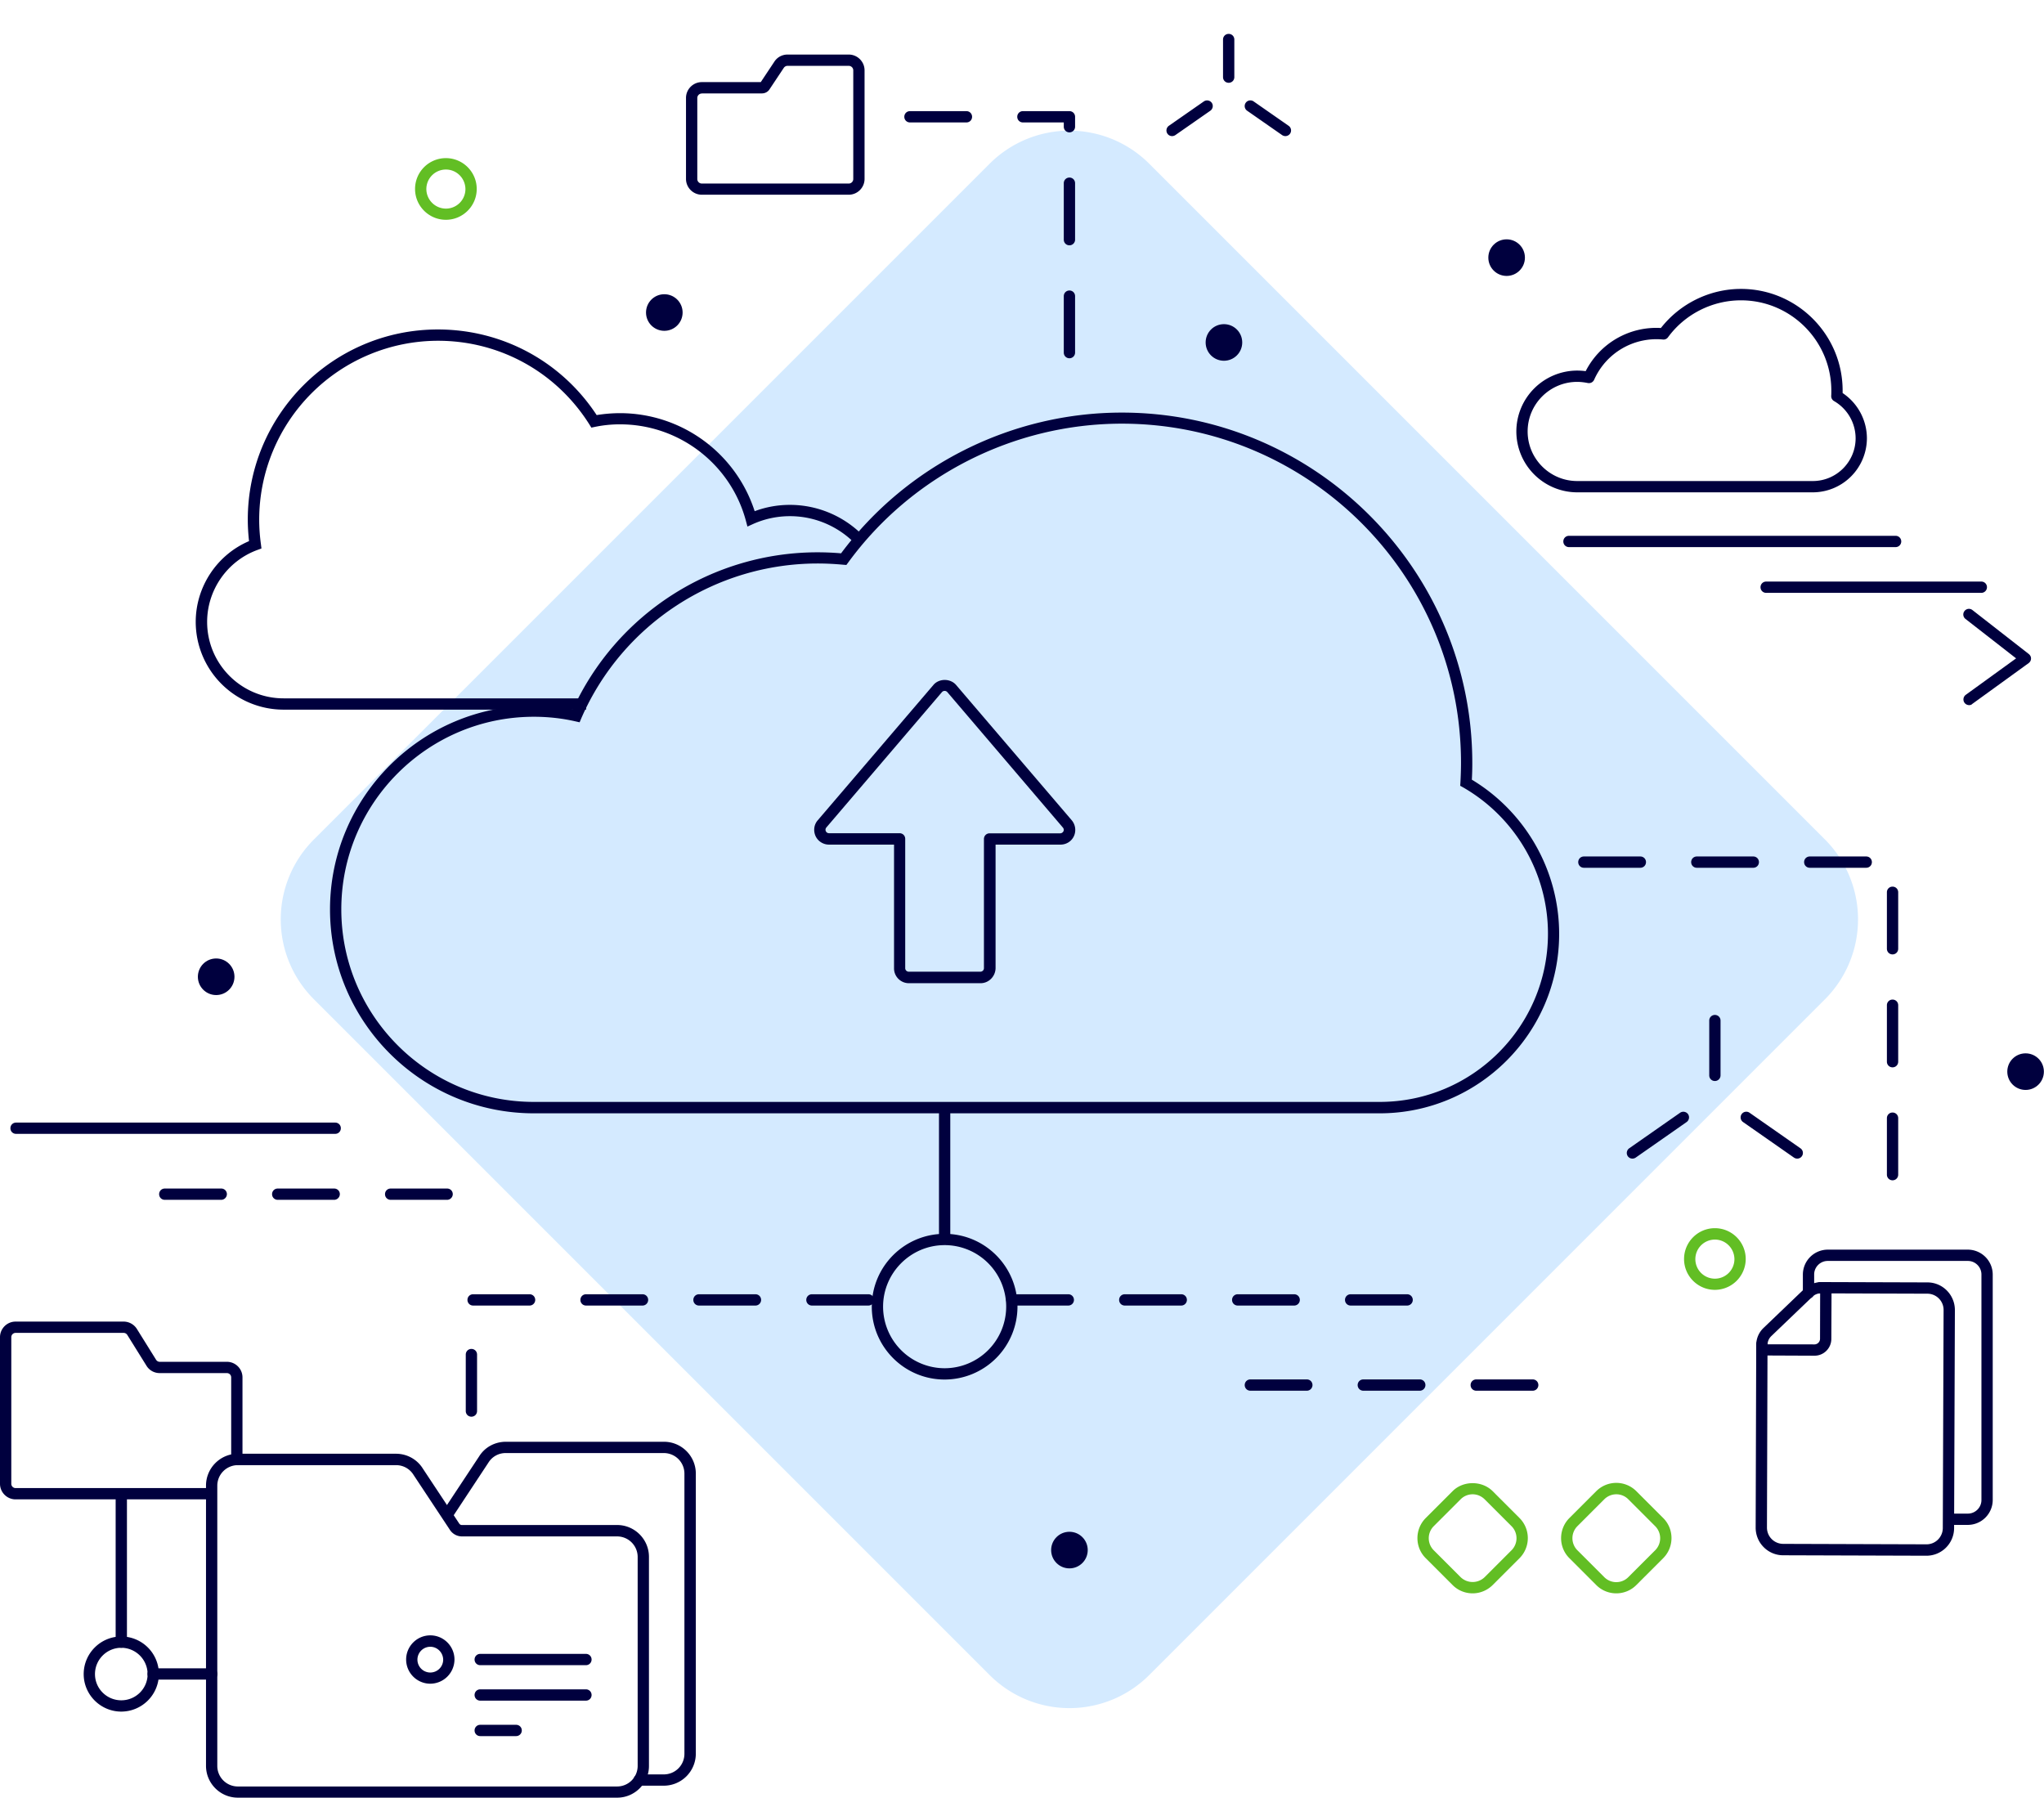
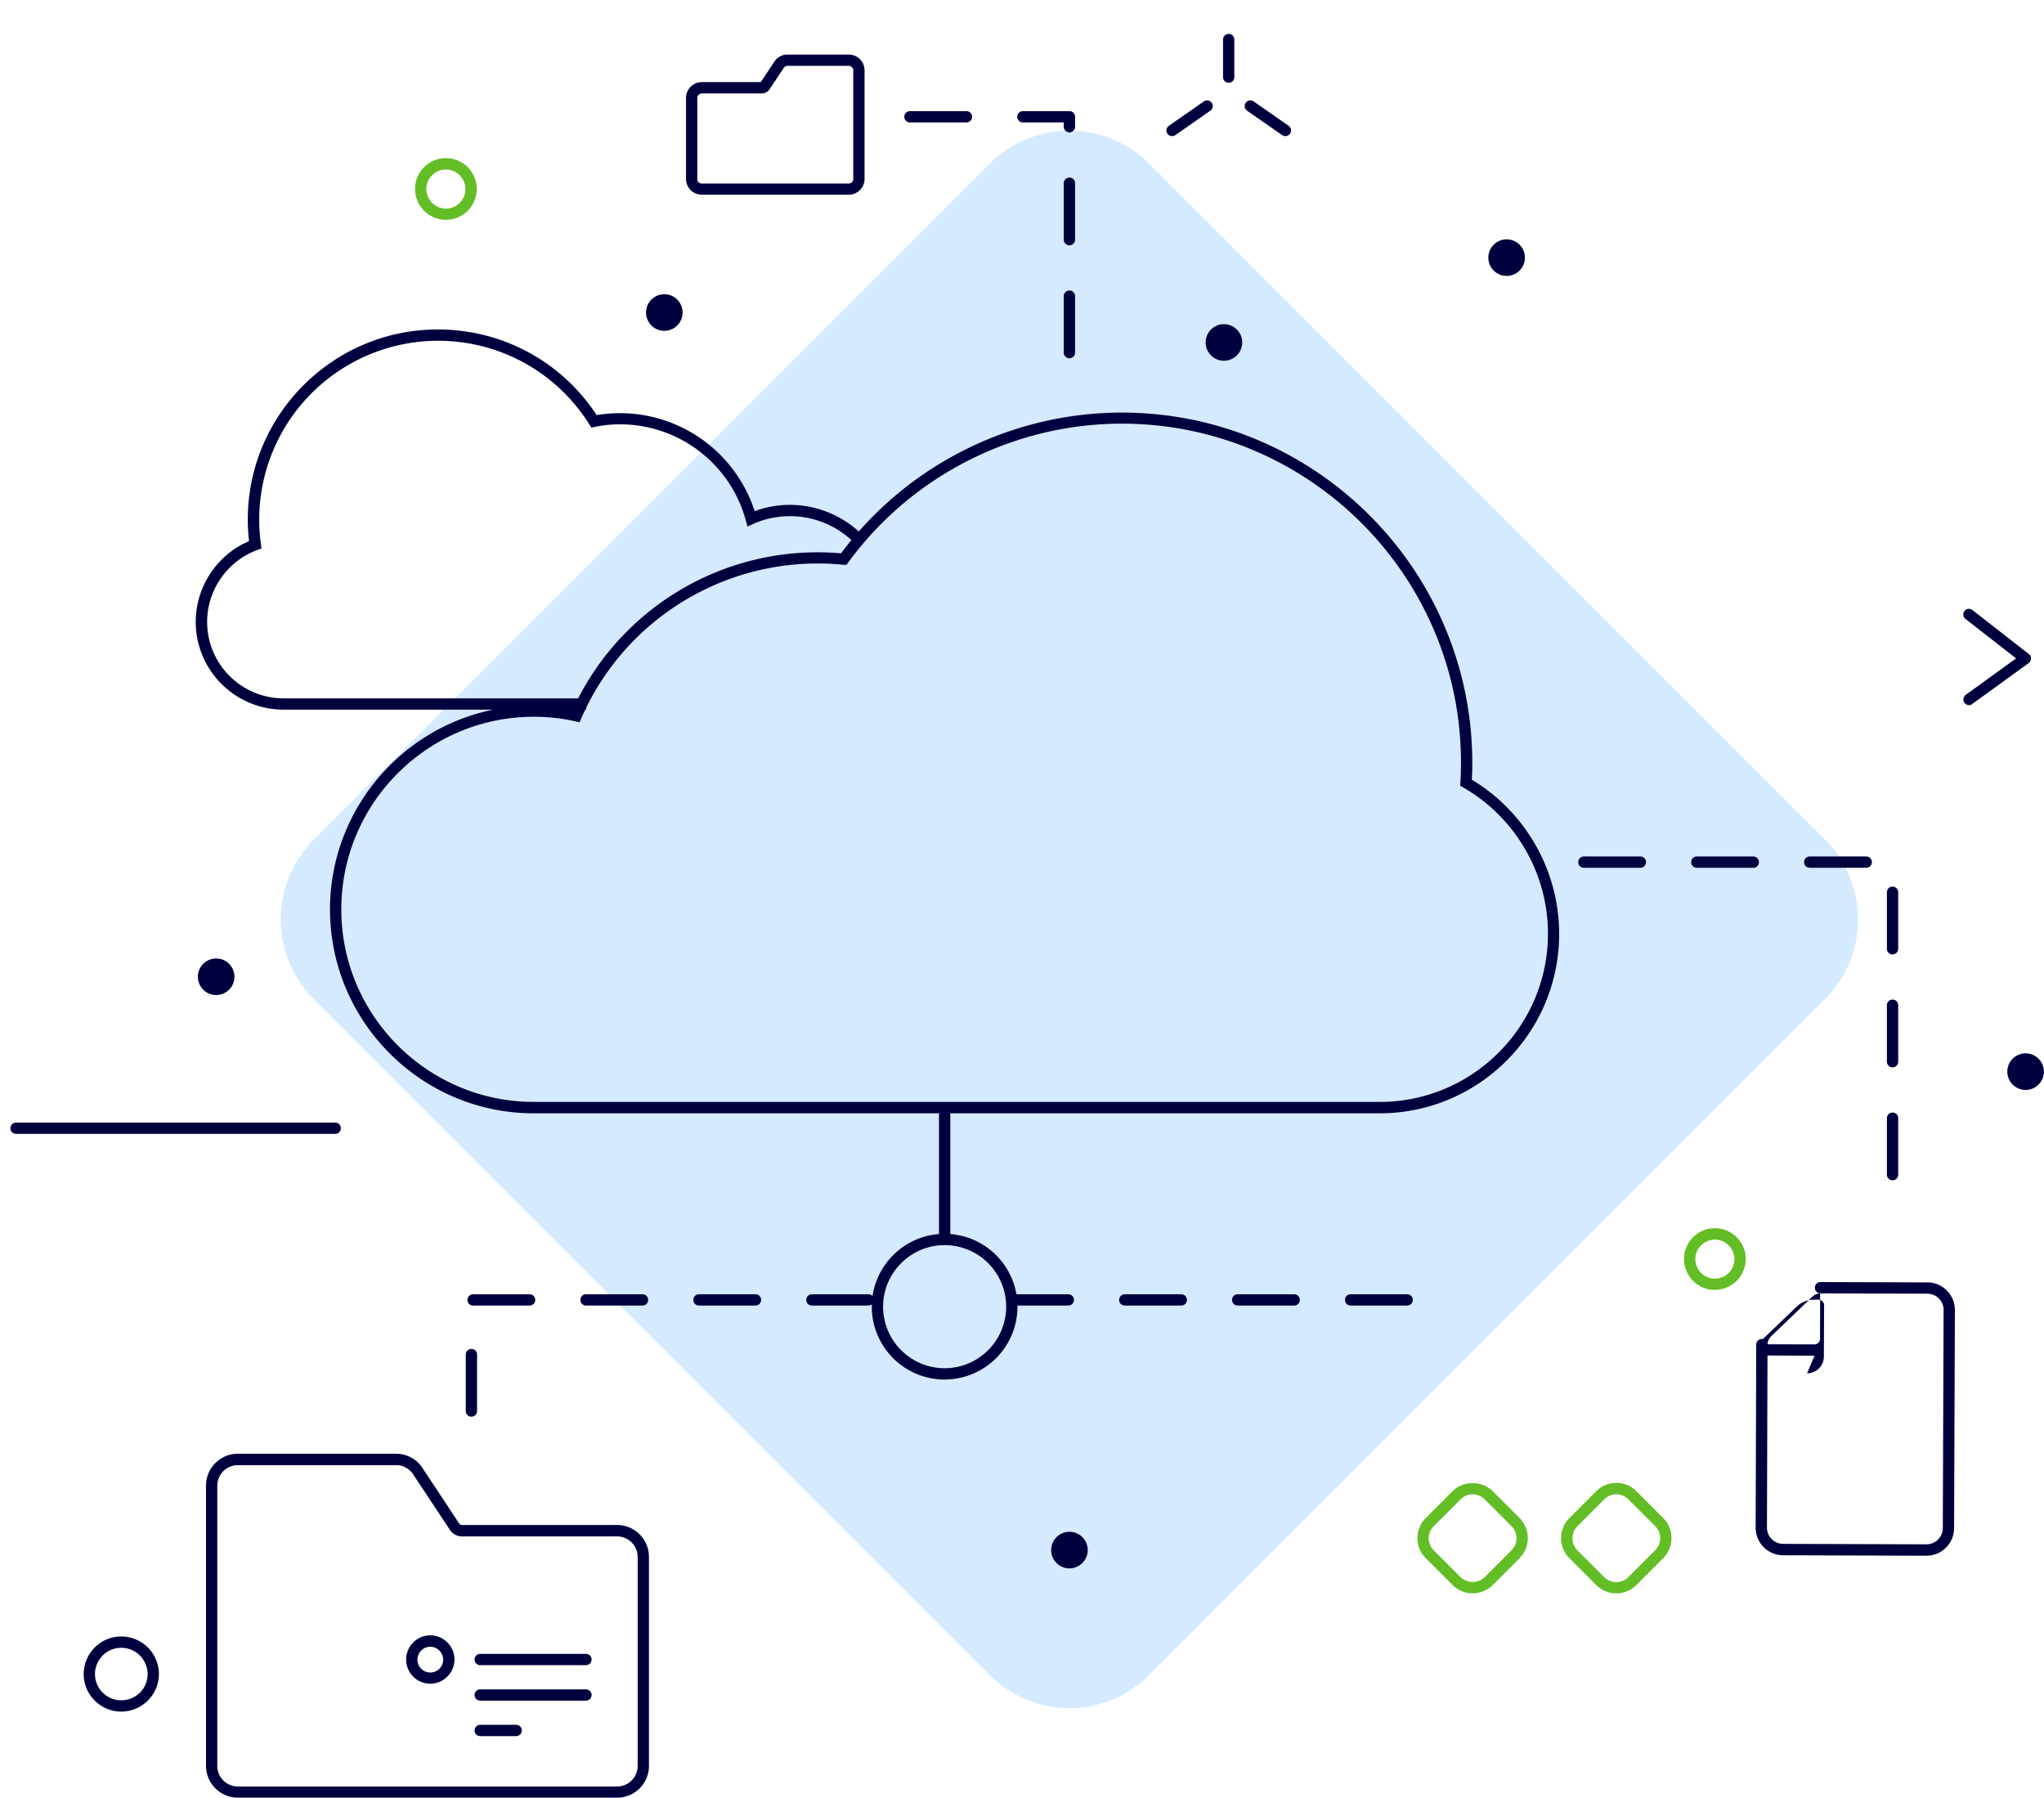
<svg xmlns="http://www.w3.org/2000/svg" baseProfile="tiny" viewBox="0 0 180.98 159.16" overflow="visible">
  <path fill="#d4eaff" d="M161.59 88.47l-59.83 59.83a9.99 9.99 0 0 1-14.14 0L27.79 88.47a9.99 9.99 0 0 1 0-14.14L87.62 14.5a9.99 9.99 0 0 1 14.14 0l59.83 59.83a10.01 10.01 0 0 1 0 14.14z" />
  <g fill="#00003e">
-     <path d="M58.78 158.1h-2.19c-.28 0-.5-.22-.5-.5s.22-.5.5-.5h2.19a1.82 1.82 0 0 0 1.82-1.82v-24.81a1.82 1.82 0 0 0-1.82-1.82h-14a1.78 1.78 0 0 0-1.53.84l-3.22 4.88a.5.5 0 0 1-.69.14.5.5 0 0 1-.14-.69l3.22-4.87c.5-.81 1.39-1.3 2.37-1.3h14c1.55 0 2.82 1.26 2.82 2.82v24.81a2.84 2.84 0 0 1-2.83 2.82zm-40.57-25.35H1.38c-.76 0-1.38-.62-1.38-1.38v-12.98c0-.76.62-1.38 1.38-1.38h9.57c.47 0 .92.25 1.17.65l1.7 2.73c.07.11.19.18.32.18h5.95c.76 0 1.38.62 1.38 1.38v7.27c0 .28-.22.5-.5.5s-.5-.22-.5-.5v-7.27a.38.38 0 0 0-.38-.38h-5.95c-.48 0-.92-.24-1.17-.65l-1.7-2.73c-.07-.11-.19-.18-.32-.18H1.38a.38.38 0 0 0-.38.38v12.98a.38.38 0 0 0 .38.38h16.83c.28 0 .5.22.5.5s-.22.5-.5.5z" />
-     <path d="M10.74 145.89c-.28 0-.5-.22-.5-.5v-12.83c0-.28.22-.5.5-.5s.5.22.5.5v12.83a.51.51 0 0 1-.5.5zm8.01 2.82h-5.19c-.28 0-.5-.22-.5-.5s.22-.5.5-.5h5.19c.28 0 .5.22.5.5s-.22.5-.5.5z" />
    <path d="M10.74 151.54c-1.83 0-3.33-1.49-3.33-3.32s1.49-3.33 3.33-3.33a3.33 3.33 0 0 1 3.33 3.33 3.34 3.34 0 0 1-3.33 3.32zm0-5.65c-1.28 0-2.33 1.04-2.33 2.33 0 1.28 1.04 2.32 2.33 2.32s2.33-1.04 2.33-2.32a2.34 2.34 0 0 0-2.33-2.33zm43.91 13.27H21.06c-1.55 0-2.82-1.26-2.82-2.82v-24.81c0-1.55 1.26-2.82 2.82-2.82h14c.98 0 1.88.5 2.39 1.33l3.19 4.82c.05.08.12.16.25.16h13.75c1.55 0 2.82 1.26 2.82 2.82v18.5c.01 1.55-1.26 2.82-2.81 2.82zm-33.59-29.44a1.82 1.82 0 0 0-1.82 1.82v24.81a1.82 1.82 0 0 0 1.82 1.82h33.58a1.82 1.82 0 0 0 1.82-1.82v-18.5a1.82 1.82 0 0 0-1.82-1.82H40.9a1.28 1.28 0 0 1-1.09-.62l-3.19-4.82a1.81 1.81 0 0 0-1.55-.87H21.06zm30.82 17.71h-9.36c-.28 0-.5-.22-.5-.5s.22-.5.5-.5h9.36c.28 0 .5.22.5.5s-.22.5-.5.5zm0 3.14h-9.36c-.28 0-.5-.22-.5-.5s.22-.5.5-.5h9.36c.28 0 .5.22.5.5s-.22.5-.5.5zm-6.18 3.14h-3.18c-.28 0-.5-.22-.5-.5s.22-.5.5-.5h3.18c.28 0 .5.22.5.5a.5.5 0 0 1-.5.5zm-7.6-4.64c-1.18 0-2.14-.96-2.14-2.14s.96-2.14 2.14-2.14 2.14.96 2.14 2.14a2.15 2.15 0 0 1-2.14 2.14zm0-3.27a1.14 1.14 0 1 0 1.14 1.14c-.01-.63-.52-1.14-1.14-1.14zM75.15 17.24H62.14c-.77 0-1.4-.63-1.4-1.4V8.67c0-.77.63-1.4 1.4-1.4h5.22l1.19-1.79c.25-.4.69-.65 1.18-.65h5.42c.77 0 1.4.63 1.4 1.4v9.61c0 .77-.63 1.4-1.4 1.4zM62.14 8.28a.4.4 0 0 0-.4.4v7.17a.4.4 0 0 0 .4.4h13.01a.4.4 0 0 0 .4-.4V6.23a.4.4 0 0 0-.4-.4h-5.42c-.14 0-.26.07-.34.19L68.14 7.9c-.14.23-.4.37-.68.37h-5.32zm5.17-.92h0zM51.89 62.83H25.1a7.78 7.78 0 0 1-7.77-7.77c0-3.11 1.88-5.94 4.72-7.15-.07-.64-.11-1.28-.11-1.91 0-9.28 7.55-16.83 16.83-16.83 5.71 0 10.94 2.83 14.06 7.58a13.04 13.04 0 0 1 2.07-.17 12.54 12.54 0 0 1 11.92 8.68c.99-.37 2.04-.56 3.12-.56 2.55 0 4.99 1.08 6.71 2.97l-.74.67c-1.53-1.68-3.7-2.64-5.96-2.64-1.13 0-2.22.23-3.24.68l-.53.24-.15-.56c-1.36-5-5.93-8.49-11.12-8.49a10.83 10.83 0 0 0-2.21.22l-.34.07-.18-.29c-2.92-4.63-7.93-7.4-13.4-7.4A15.85 15.85 0 0 0 22.95 46c0 .71.05 1.43.15 2.16l.05.4-.38.14c-2.65.98-4.43 3.54-4.43 6.36 0 3.74 3.04 6.77 6.77 6.77h26.78v1zm31.25 35.24h1v11.87h-1zm41.45 17.52h-5c-.28 0-.5-.22-.5-.5s.22-.5.5-.5h5c.28 0 .5.22.5.5a.5.5 0 0 1-.5.5zm-10 0h-5c-.28 0-.5-.22-.5-.5s.22-.5.5-.5h5c.28 0 .5.22.5.5a.5.5 0 0 1-.5.5zm-10 0h-5c-.28 0-.5-.22-.5-.5s.22-.5.5-.5h5c.28 0 .5.22.5.5a.5.5 0 0 1-.5.5zm-10 0h-5c-.28 0-.5-.22-.5-.5s.22-.5.5-.5h5c.28 0 .5.22.5.5a.5.5 0 0 1-.5.5zm-52.85 9.84c-.28 0-.5-.22-.5-.5v-5c0-.28.22-.5.5-.5s.5.22.5.5v5c0 .28-.22.5-.5.5zm35.15-9.84h-5c-.28 0-.5-.22-.5-.5s.22-.5.5-.5h5c.28 0 .5.22.5.5a.5.5 0 0 1-.5.5zm-10 0h-5c-.28 0-.5-.22-.5-.5s.22-.5.5-.5h5c.28 0 .5.22.5.5a.5.5 0 0 1-.5.5zm-10 0h-5c-.28 0-.5-.22-.5-.5s.22-.5.5-.5h5c.28 0 .5.22.5.5a.5.5 0 0 1-.5.5zm-10 0h-5c-.28 0-.5-.22-.5-.5s.22-.5.5-.5h5c.28 0 .5.22.5.5a.5.5 0 0 1-.5.5z" />
    <path d="M83.64 122.14c-3.56 0-6.45-2.89-6.45-6.45s2.89-6.45 6.45-6.45 6.45 2.89 6.45 6.45a6.46 6.46 0 0 1-6.45 6.45zm0-11.9c-3 0-5.45 2.45-5.45 5.45a5.46 5.46 0 0 0 5.45 5.45 5.46 5.46 0 0 0 5.45-5.45 5.45 5.45 0 0 0-5.45-5.45zm38.52-11.67H47.27c-9.95 0-18.05-8.1-18.05-18.05s8.1-18.05 18.05-18.05c1.17 0 2.33.11 3.45.33a23.84 23.84 0 0 1 21.67-13.9c.69 0 1.39.03 2.08.09 5.82-7.81 15.09-12.46 24.86-12.46 17.11 0 31.03 13.91 31.03 31.02a24.59 24.59 0 0 1-.04 1.48c4.78 2.88 7.73 8.08 7.73 13.65.01 8.75-7.12 15.89-15.89 15.89zM47.27 63.46c-9.4 0-17.05 7.65-17.05 17.05s7.65 17.05 17.05 17.05h74.89c8.22 0 14.9-6.68 14.9-14.9 0-5.32-2.87-10.27-7.5-12.94l-.27-.15.02-.31c.03-.58.05-1.16.05-1.73 0-16.55-13.47-30.02-30.03-30.02-9.54 0-18.6 4.59-24.22 12.28l-.17.23-.27-.02c-.75-.07-1.51-.11-2.27-.11-9.07 0-17.29 5.37-20.92 13.68l-.16.38-.4-.09c-1.19-.27-2.42-.4-3.65-.4z" />
-     <path d="M86.82 87.05h-6.35c-.72 0-1.31-.59-1.31-1.31V74.78H73.4c-.51 0-.98-.3-1.19-.76-.21-.47-.14-1.02.2-1.4l10.24-11.98c.5-.59 1.5-.58 2 0l10.24 11.98c.33.39.41.94.2 1.4-.21.47-.68.76-1.19.76h-5.75v10.95c-.02.73-.61 1.32-1.33 1.32zm-3.18-25.88a.32.32 0 0 0-.24.11L73.17 73.26c-.08.09-.1.22-.05.33s.16.18.28.18h6.25c.28 0 .5.22.5.5v11.45c0 .17.14.31.31.31h6.35c.17 0 .31-.14.31-.31V74.28c0-.28.22-.5.5-.5h6.25c.12 0 .23-.07.29-.18.05-.11.03-.24-.05-.33L83.88 61.28a.32.32 0 0 0-.24-.11zm52.07 61.96h-5c-.28 0-.5-.22-.5-.5s.22-.5.5-.5h5c.28 0 .5.22.5.5a.5.5 0 0 1-.5.5zm-10 0h-5c-.28 0-.5-.22-.5-.5s.22-.5.5-.5h5c.28 0 .5.22.5.5a.5.5 0 0 1-.5.5zm-10 0h-5c-.28 0-.5-.22-.5-.5s.22-.5.5-.5h5c.28 0 .5.22.5.5a.5.5 0 0 1-.5.5zm-76.12-16.9h-5c-.28 0-.5-.22-.5-.5s.22-.5.5-.5h5c.28 0 .5.22.5.5a.51.51 0 0 1-.5.5zm-10 0h-5c-.28 0-.5-.22-.5-.5s.22-.5.5-.5h5c.28 0 .5.22.5.5a.51.51 0 0 1-.5.5zm-10 0h-5c-.28 0-.5-.22-.5-.5s.22-.5.5-.5h5c.28 0 .5.22.5.5a.51.51 0 0 1-.5.5zm140.92-62.64h-20.86a5.4 5.4 0 0 1-5.39-5.39 5.4 5.4 0 0 1 5.39-5.39 6.16 6.16 0 0 1 .75.05 7.02 7.02 0 0 1 6.66-3.82c1.7-2.17 4.33-3.46 7.09-3.46 4.96 0 9 4.04 9 9v.22a4.83 4.83 0 0 1 2.15 4 4.8 4.8 0 0 1-4.79 4.79zm-20.86-9.78c-2.42 0-4.39 1.97-4.39 4.39s1.97 4.39 4.39 4.39h20.86c2.09 0 3.79-1.7 3.79-3.79a3.81 3.81 0 0 0-1.91-3.29.5.5 0 0 1-.25-.46c.01-.15.01-.31.01-.46 0-4.41-3.59-8-8-8-2.54 0-4.96 1.22-6.46 3.27-.1.14-.27.22-.45.2a6.03 6.03 0 0 0-6.09 3.56c-.1.22-.33.34-.57.29-.3-.06-.62-.1-.93-.1zm28.19 14.63h-28.92c-.28 0-.5-.22-.5-.5s.22-.5.5-.5h28.92c.28 0 .5.22.5.5a.5.5 0 0 1-.5.5zm-8.71 54.14a.52.52 0 0 1-.29-.09l-4.51-3.15a.502.502 0 1 1 .58-.82l4.51 3.15a.5.5 0 0 1 .12.7c-.1.14-.25.21-.41.21zm-7.29-6.87c-.28 0-.5-.22-.5-.5v-4.85c0-.28.22-.5.5-.5s.5.22.5.5v4.85a.5.5 0 0 1-.5.5zm-7.3 6.87c-.16 0-.31-.07-.41-.21-.16-.23-.1-.54.12-.7l4.51-3.15a.51.51 0 0 1 .7.12c.16.23.1.54-.12.7l-4.51 3.15a.52.52 0 0 1-.29.09z" />
  </g>
  <path d="M151.84 114.2c-1.5 0-2.73-1.22-2.73-2.73 0-1.5 1.22-2.73 2.73-2.73 1.5 0 2.73 1.22 2.73 2.73a2.74 2.74 0 0 1-2.73 2.73zm0-4.45a1.73 1.73 0 1 0 1.73 1.73c-.01-.96-.78-1.73-1.73-1.73zm-21.45 31.32a2.49 2.49 0 0 1-1.77-.73l-2.39-2.39c-.97-.97-.97-2.56 0-3.54l2.39-2.39c.94-.94 2.59-.94 3.54 0l2.39 2.39a2.52 2.52 0 0 1 0 3.54l-2.39 2.39c-.48.47-1.11.73-1.77.73zm0-8.77a1.5 1.5 0 0 0-1.06.44l-2.39 2.39a1.51 1.51 0 0 0 0 2.12l2.39 2.39a1.53 1.53 0 0 0 2.12 0l2.39-2.39a1.51 1.51 0 0 0 0-2.12l-2.39-2.39c-.29-.28-.66-.44-1.06-.44zm12.72 8.77a2.49 2.49 0 0 1-1.77-.73l-2.39-2.39c-.97-.97-.97-2.56 0-3.54l2.39-2.39a2.51 2.51 0 0 1 3.54 0l2.39 2.39c.97.97.97 2.56 0 3.54l-2.39 2.39a2.49 2.49 0 0 1-1.77.73zm0-8.77a1.51 1.51 0 0 0-1.06.44l-2.39 2.39a1.51 1.51 0 0 0 0 2.12l2.39 2.39a1.5 1.5 0 0 0 2.12 0l2.39-2.39a1.51 1.51 0 0 0 0-2.12l-2.39-2.39a1.49 1.49 0 0 0-1.06-.44z" fill="#62be24" />
  <path fill="#00003e" d="M29.68 100.39H1.42c-.28 0-.5-.22-.5-.5s.22-.5.5-.5h28.26c.28 0 .5.22.5.5s-.22.5-.5.5z" />
  <path fill="#62be24" d="M39.48 19.46c-1.5 0-2.73-1.22-2.73-2.73A2.73 2.73 0 0 1 39.48 14c1.5 0 2.73 1.22 2.73 2.73s-1.23 2.73-2.73 2.73zm0-4.45a1.73 1.73 0 0 0-1.73 1.73 1.74 1.74 0 0 0 1.73 1.73 1.73 1.73 0 0 0 1.73-1.73c-.01-.96-.78-1.73-1.73-1.73z" />
  <g fill="#00003e">
-     <path d="M175.43 52.49h-19.05c-.28 0-.5-.22-.5-.5s.22-.5.5-.5h19.05c.28 0 .5.22.5.5a.5.5 0 0 1-.5.5zm-1.19 82.52h-1.47c-.28 0-.5-.22-.5-.5s.22-.5.5-.5h1.47c.66 0 1.2-.54 1.2-1.2v-19.97c0-.66-.54-1.2-1.2-1.2h-12.41c-.66 0-1.2.54-1.2 1.2v1.63c0 .28-.22.5-.5.5s-.5-.22-.5-.5v-1.63a2.21 2.21 0 0 1 2.2-2.2h12.41a2.21 2.21 0 0 1 2.2 2.2v19.97a2.21 2.21 0 0 1-2.2 2.2z" />
    <path d="M170.58 137.74l-12.7-.04a2.42 2.42 0 0 1-1.72-.72c-.46-.46-.71-1.08-.71-1.73l.05-16.2c0-.28.22-.5.5-.5a.5.5 0 0 1 .5.5l-.05 16.2a1.44 1.44 0 0 0 1.43 1.44l12.7.04c.79 0 1.43-.64 1.44-1.43l.07-19.32a1.44 1.44 0 0 0-1.43-1.44l-9.47-.03a.5.5 0 0 1-.5-.5c0-.28.22-.5.5-.5h0l9.47.03c1.34 0 2.43 1.1 2.43 2.45l-.07 19.32a2.45 2.45 0 0 1-2.44 2.43z" />
-     <path d="M160.66 120.03l-4.66-.02c-.19 0-.36-.11-.45-.28-.04-.09-.06-.19-.05-.28v-.33a2.08 2.08 0 0 1 .66-1.56l3.61-3.46c.41-.39.93-.57 1.48-.59h.4a.52.52 0 0 1 .37.14c.1.09.15.22.15.36l-.02 4.53c0 .83-.67 1.49-1.49 1.49zm-4.16-1.01l4.15.01h0a.5.5 0 0 0 .5-.49l.01-4.03c-.2.01-.46.08-.71.32l-3.61 3.46a1.08 1.08 0 0 0-.34.73zm17.85-56.59c-.15 0-.31-.07-.41-.21a.51.51 0 0 1 .11-.7l4.46-3.23-4.48-3.49c-.22-.17-.26-.48-.09-.7s.48-.26.7-.09l5 3.9c.12.1.2.25.19.4 0 .16-.08.3-.21.4l-5 3.62c-.06.07-.16.1-.27.1z" />
+     <path d="M160.66 120.03l-4.66-.02c-.19 0-.36-.11-.45-.28-.04-.09-.06-.19-.05-.28v-.33l3.61-3.46c.41-.39.93-.57 1.48-.59h.4a.52.52 0 0 1 .37.14c.1.09.15.22.15.36l-.02 4.53c0 .83-.67 1.49-1.49 1.49zm-4.16-1.01l4.15.01h0a.5.5 0 0 0 .5-.49l.01-4.03c-.2.01-.46.08-.71.32l-3.61 3.46a1.08 1.08 0 0 0-.34.73zm17.85-56.59c-.15 0-.31-.07-.41-.21a.51.51 0 0 1 .11-.7l4.46-3.23-4.48-3.49c-.22-.17-.26-.48-.09-.7s.48-.26.7-.09l5 3.9c.12.1.2.25.19.4 0 .16-.08.3-.21.4l-5 3.62c-.06.07-.16.1-.27.1z" />
    <circle cx="19.14" cy="86.48" r="1.62" />
    <circle cx="179.35" cy="94.88" r="1.62" />
    <circle cx="108.37" cy="30.32" r="1.62" />
    <circle cx="94.69" cy="137.24" r="1.62" />
    <circle cx="133.4" cy="22.81" r="1.62" />
    <circle cx="58.82" cy="27.67" r="1.62" />
    <path d="M113.81 12.05a.52.52 0 0 1-.29-.09l-3.1-2.16a.502.502 0 1 1 .58-.82l3.1 2.16a.5.5 0 0 1 .12.7c-.1.14-.26.21-.41.21zm-5.02-4.72c-.28 0-.5-.22-.5-.5V3.5c0-.28.22-.5.5-.5s.5.22.5.5v3.33c0 .28-.22.5-.5.5zm-5.01 4.72c-.16 0-.31-.07-.41-.21-.16-.23-.1-.54.12-.7l3.1-2.16a.51.51 0 0 1 .7.12c.16.23.1.54-.12.7l-3.1 2.16a.52.52 0 0 1-.29.09zm63.79 92.45c-.28 0-.5-.22-.5-.5v-5c0-.28.22-.5.5-.5s.5.22.5.5v5c0 .28-.22.5-.5.5zm0-10c-.28 0-.5-.22-.5-.5v-5c0-.28.22-.5.5-.5s.5.22.5.5v5c0 .28-.22.5-.5.5zm0-10c-.28 0-.5-.22-.5-.5v-5c0-.28.22-.5.5-.5s.5.22.5.5v5c0 .28-.22.5-.5.5zm-2.33-7.67h-5c-.28 0-.5-.22-.5-.5s.22-.5.5-.5h5c.28 0 .5.22.5.5s-.22.5-.5.5zm-10 0h-5c-.28 0-.5-.22-.5-.5s.22-.5.5-.5h5c.28 0 .5.22.5.5s-.22.5-.5.5zm-10 0h-5c-.28 0-.5-.22-.5-.5s.22-.5.5-.5h5c.28 0 .5.22.5.5s-.22.5-.5.5zM94.69 31.72c-.28 0-.5-.22-.5-.5v-5c0-.28.22-.5.5-.5s.5.22.5.5v5a.5.5 0 0 1-.5.5zm0-10c-.28 0-.5-.22-.5-.5v-5c0-.28.22-.5.5-.5s.5.22.5.5v5a.5.5 0 0 1-.5.5zm0-10c-.28 0-.5-.22-.5-.5v-.38h-3.62c-.28 0-.5-.22-.5-.5s.22-.5.5-.5h4.12c.28 0 .5.22.5.5v.88a.5.5 0 0 1-.5.5zm-9.12-.88h-5c-.28 0-.5-.22-.5-.5s.22-.5.5-.5h5c.28 0 .5.22.5.5s-.22.5-.5.5z" />
  </g>
</svg>